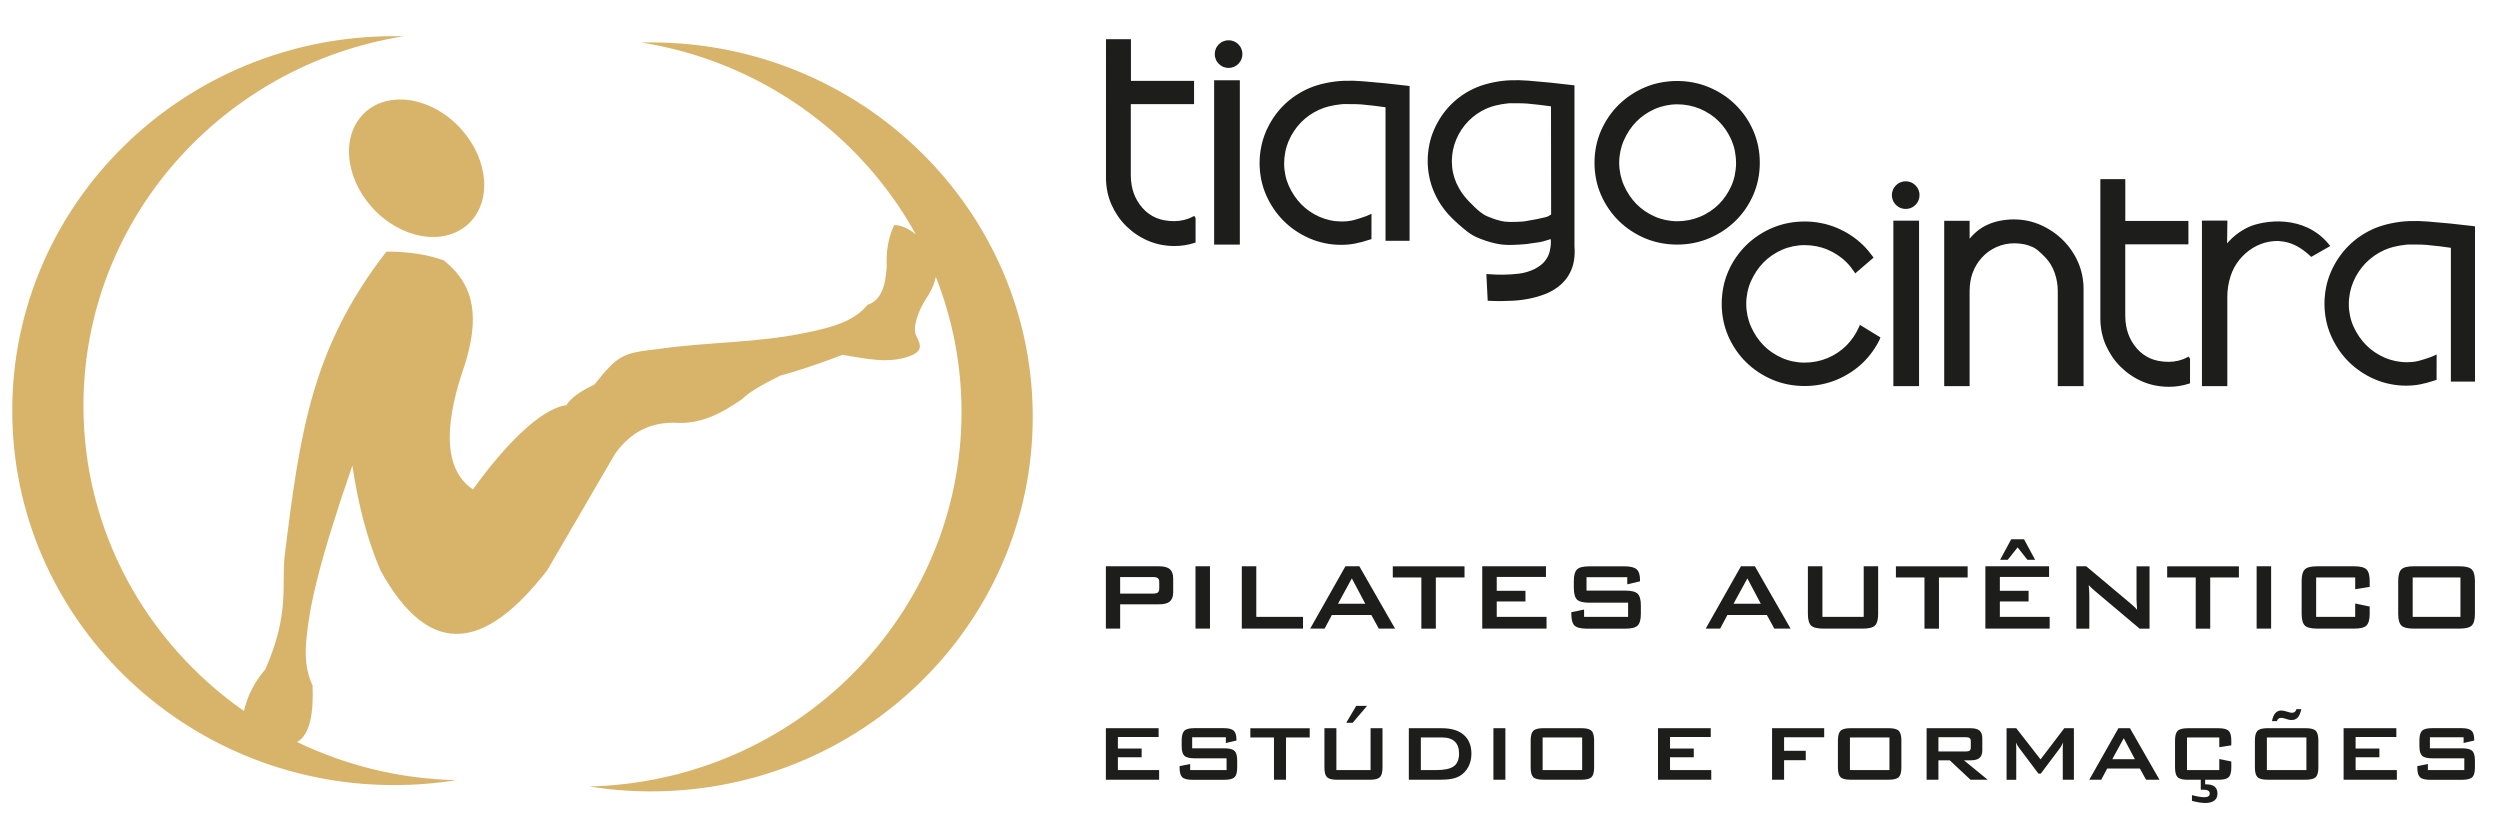
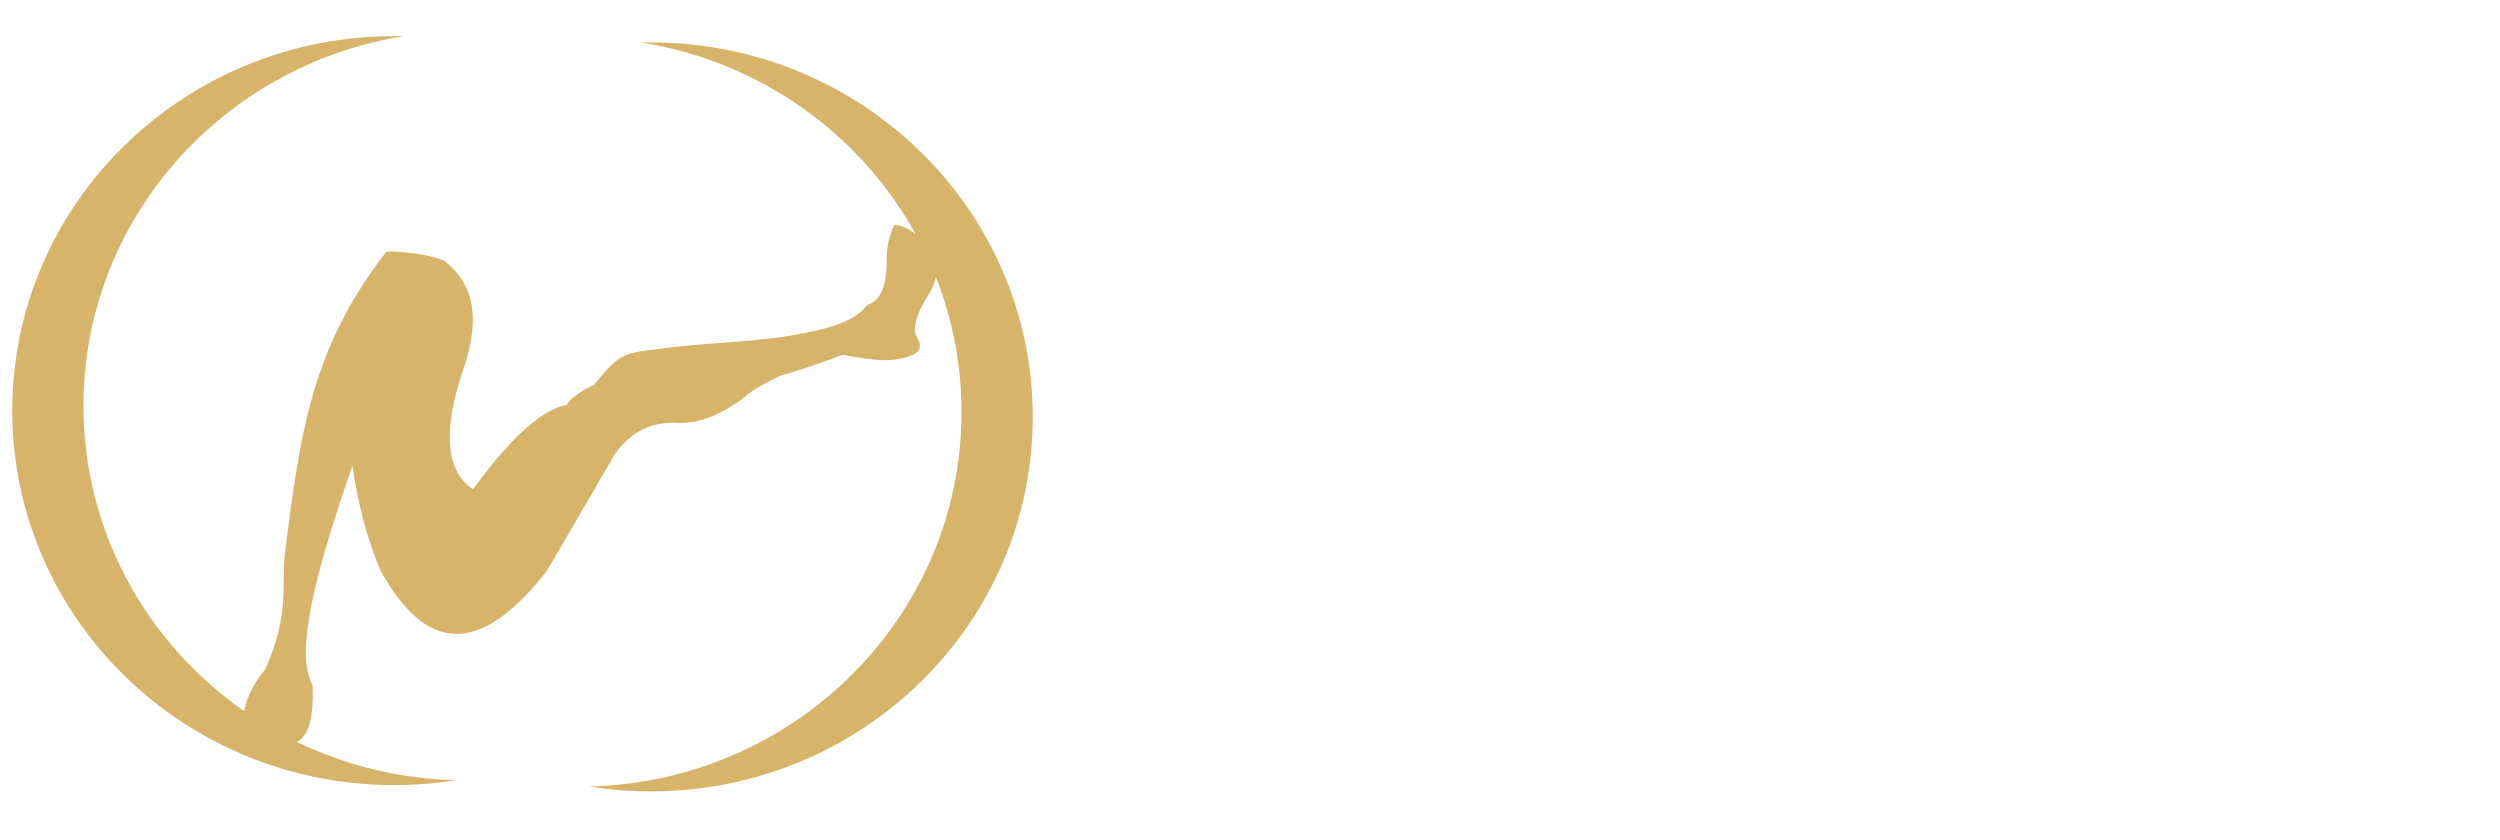
<svg xmlns="http://www.w3.org/2000/svg" viewBox="0 0 595.28 199.98">
  <defs>
    <style>      .cls-1 {        fill: #1d1d1b;      }      .cls-1, .cls-2 {        fill-rule: evenodd;      }      .cls-2 {        fill: #d7b46a;      }    </style>
  </defs>
  <g>
    <g id="Capa_1">
-       <path class="cls-1" d="M374.92,58.91c.07,1,.03,2.01-.12,3-.13.85-.36,1.68-.7,2.47-.35.83-.82,1.59-1.4,2.29-.61.74-1.32,1.38-2.11,1.93-.83.57-1.72,1.05-2.66,1.41-1.21.47-2.46.84-3.73,1.09-1.34.27-2.7.44-4.07.51-1.82.1-3.64.11-5.45.02-.07,0-.14,0-.22-.01-.07,0-.14,0-.22-.01,0-.07,0-.14-.01-.22,0-.07,0-.14-.01-.22-.09-1.8-.18-3.6-.27-5.39,0-.09,0-.18-.01-.27,0-.09,0-.18-.01-.27.09,0,.18.02.27.02.09,0,.18.02.27.02,2.37.2,4.76.16,7.12-.11,1.35-.16,2.65-.54,3.86-1.14.63-.31,1.21-.7,1.73-1.16.45-.39.83-.85,1.14-1.36.32-.53.56-1.11.7-1.71.18-.75.27-1.51.26-2.28,0-.2-.02-.39-.03-.59-.62.2-1.23.39-1.86.56-.28.08-.57.14-.86.18-.71.1-1.42.2-2.13.3-.06,0-.12.02-.18.03-.25.05-.5.08-.75.11-.56.05-1.11.1-1.67.13-.47.03-.93.05-1.4.06-.34.01-.69.02-1.03.02-1.17,0-2.33-.13-3.47-.4-1.44-.34-2.84-.8-4.19-1.39-.82-.36-1.58-.81-2.29-1.36-1.36-1.06-2.66-2.21-3.88-3.43-.85-.85-1.61-1.78-2.29-2.77-.7-1.03-1.3-2.12-1.79-3.26-.5-1.14-.87-2.33-1.12-3.55-.26-1.26-.39-2.54-.39-3.82s.13-2.62.39-3.91c.25-1.22.62-2.41,1.12-3.55.5-1.14,1.1-2.23,1.79-3.26.67-.99,1.44-1.92,2.29-2.77.85-.85,1.78-1.61,2.77-2.28,1.03-.69,2.12-1.28,3.26-1.76.57-.24,1.15-.45,1.75-.63.71-.21,1.43-.4,2.15-.55.71-.15,1.43-.27,2.15-.36.66-.08,1.33-.13,2-.16,1.42-.05,2.85-.02,4.27.09,3.54.28,7.07.63,10.59,1.07.07,0,.14.02.21.03.07,0,.14.02.21.03v38.6h0ZM292.54,9.59c.2,0,.4.02.6.05.21.04.41.1.61.18.42.16.79.41,1.12.73.32.32.57.7.73,1.12.08.2.14.4.18.61.04.2.05.4.05.6s-.02.4-.05.6c-.04.21-.1.41-.18.61-.16.42-.41.79-.73,1.12-.32.32-.7.57-1.12.73-.2.08-.4.14-.61.18-.2.04-.4.05-.6.05s-.4-.02-.6-.05c-.21-.04-.41-.1-.61-.18-.42-.16-.79-.41-1.12-.73-.32-.32-.57-.7-.73-1.12-.08-.2-.14-.4-.18-.61-.04-.2-.05-.4-.05-.6s.02-.4.05-.6c.04-.21.1-.41.18-.61.16-.42.41-.79.73-1.12.32-.32.7-.57,1.12-.73.2-.08.4-.14.61-.18.2-.04.4-.05.6-.05h0ZM419.03,38.75c0,1.35-.13,2.69-.4,4.01-.25,1.25-.64,2.47-1.15,3.64-.51,1.17-1.13,2.29-1.85,3.34-.7,1.03-1.5,1.98-2.39,2.85-.89.87-1.85,1.65-2.89,2.34-1.07.71-2.21,1.31-3.39,1.81-1.19.5-2.42.87-3.68,1.12-1.29.26-2.61.38-3.93.38s-2.69-.13-4.01-.39c-1.25-.25-2.47-.62-3.64-1.11-1.17-.5-2.29-1.1-3.35-1.8-1.04-.69-2-1.47-2.89-2.34-.89-.87-1.68-1.82-2.39-2.85-.72-1.05-1.34-2.17-1.85-3.34-.51-1.17-.9-2.39-1.15-3.64-.27-1.32-.4-2.66-.4-4.01s.13-2.69.4-4.01c.25-1.25.64-2.47,1.15-3.64.51-1.17,1.13-2.29,1.85-3.34.7-1.03,1.5-1.98,2.39-2.85.89-.87,1.85-1.65,2.89-2.34,1.06-.7,2.18-1.31,3.35-1.8,1.17-.5,2.39-.87,3.64-1.11,1.32-.26,2.67-.39,4.01-.39s2.63.13,3.93.38c1.26.25,2.49.62,3.68,1.12,1.19.5,2.32,1.1,3.39,1.81,1.04.68,2,1.47,2.89,2.34.89.87,1.68,1.83,2.39,2.85.72,1.05,1.34,2.17,1.85,3.34.51,1.17.89,2.39,1.15,3.64.27,1.32.4,2.66.4,4.01h0ZM447.64,80.71c-.5,1.04-1.08,2.03-1.75,2.96-.65.92-1.39,1.78-2.19,2.57-.89.88-1.86,1.66-2.91,2.35-1.08.71-2.22,1.32-3.41,1.82-1.19.5-2.43.87-3.7,1.12-1.3.26-2.62.39-3.95.39s-2.7-.13-4.03-.39c-1.25-.25-2.48-.62-3.66-1.12-1.18-.5-2.3-1.1-3.37-1.81-1.04-.69-2.01-1.48-2.9-2.35-.89-.88-1.69-1.83-2.4-2.87-.72-1.06-1.34-2.18-1.86-3.36-.51-1.18-.9-2.4-1.15-3.66-.27-1.33-.4-2.68-.4-4.03s.14-2.7.4-4.03c.25-1.26.64-2.48,1.15-3.66.51-1.18,1.13-2.3,1.86-3.36.71-1.03,1.51-1.99,2.4-2.87.89-.88,1.86-1.66,2.9-2.35,1.06-.71,2.19-1.31,3.37-1.81,1.18-.5,2.4-.87,3.65-1.12,1.33-.26,2.68-.39,4.03-.39s2.65.13,3.95.39c1.27.25,2.5.63,3.69,1.12,1.19.5,2.33,1.1,3.41,1.82,1.04.69,2.01,1.47,2.9,2.35.4.4.79.81,1.15,1.24.36.43.71.87,1.04,1.33.04.06.08.12.13.18.04.06.08.12.13.18-.06.05-.11.1-.17.14-.06.05-.11.1-.17.14-1.2,1.04-2.4,2.07-3.61,3.11-.07.06-.14.12-.21.18-.07.06-.14.12-.21.18-.05-.08-.1-.15-.15-.23-.05-.08-.1-.15-.15-.23-.27-.4-.55-.79-.85-1.16-.3-.37-.63-.73-.97-1.07-.62-.63-1.31-1.18-2.05-1.67-.77-.51-1.59-.95-2.44-1.31-.85-.36-1.74-.62-2.64-.8-.92-.18-1.86-.27-2.8-.27s-1.87.1-2.79.29c-.89.19-1.76.46-2.6.83-.84.37-1.65.82-2.41,1.34-.72.49-1.39,1.06-2,1.68-.61.63-1.17,1.31-1.65,2.04-.51.77-.96,1.58-1.33,2.42-.37.84-.65,1.71-.83,2.6-.19.92-.29,1.85-.29,2.79s.1,1.87.29,2.79c.19.89.46,1.77.83,2.6.37.84.82,1.65,1.33,2.42.49.73,1.04,1.41,1.65,2.04.61.63,1.28,1.19,2,1.68.76.52,1.56.97,2.4,1.34.84.37,1.71.65,2.6.83.92.19,1.85.29,2.79.29s1.88-.09,2.8-.27c.91-.18,1.79-.45,2.65-.8.86-.36,1.67-.79,2.44-1.31.74-.49,1.42-1.05,2.05-1.67.63-.63,1.19-1.31,1.69-2.04.52-.76.96-1.56,1.33-2.4.04-.08.07-.17.11-.25.04-.08.07-.17.11-.25.08.05.16.1.23.14.08.05.16.1.23.14,1.36.83,2.72,1.66,4.07,2.49.06.04.12.08.18.11.06.04.12.08.18.11-.03.06-.06.13-.09.19-.03.06-.06.13-.09.19h0ZM329.92,25.54c-.91-.14-1.82-.26-2.73-.36-1.02-.12-2.04-.23-3.07-.32-.41-.04-.83-.06-1.24-.06-.94-.02-1.89-.02-2.83-.02-.19,0-.38.01-.57.03-1.03.1-2.05.27-3.06.52-.78.19-1.54.45-2.27.78-.82.37-1.6.81-2.34,1.32-.73.51-1.41,1.08-2.03,1.72-.62.64-1.18,1.33-1.67,2.07-.5.75-.93,1.55-1.28,2.39-.35.83-.62,1.69-.79,2.58-.18.91-.27,1.84-.27,2.77s.1,1.85.29,2.76c.18.87.46,1.72.82,2.53.37.82.81,1.61,1.31,2.36.49.72,1.04,1.39,1.64,2.02.61.62,1.27,1.18,1.98,1.67.75.52,1.55.96,2.38,1.33.83.36,1.69.64,2.58.83.91.19,1.83.28,2.76.28.4,0,.79-.02,1.18-.05.37-.03.75-.09,1.11-.16.2-.04.4-.08.59-.14.45-.13.91-.26,1.35-.4.49-.15.97-.32,1.45-.49.23-.08.46-.18.68-.28.11-.05.23-.11.34-.16.11-.05.23-.11.34-.16,0,.13,0,.25,0,.38,0,.13,0,.25,0,.38,0,1.64,0,3.29-.01,4.93,0,.06,0,.11,0,.17,0,.06,0,.11,0,.17-.05.02-.11.04-.16.05-.05.02-.11.04-.16.05-.63.21-1.27.4-1.92.58-.53.14-1.07.27-1.61.37-.55.11-1.1.19-1.65.24-.57.05-1.14.08-1.72.08-1.31,0-2.62-.13-3.91-.4-1.25-.26-2.46-.64-3.63-1.15-1.17-.51-2.28-1.12-3.33-1.83-1.02-.69-1.96-1.47-2.83-2.34-.87-.87-1.65-1.81-2.34-2.83-.71-1.05-1.32-2.17-1.83-3.33-.51-1.17-.89-2.38-1.15-3.63-.26-1.29-.4-2.59-.4-3.91s.13-2.68.4-3.99c.25-1.25.64-2.46,1.14-3.63.51-1.17,1.12-2.28,1.83-3.33.69-1.02,1.47-1.96,2.34-2.83.87-.87,1.82-1.65,2.84-2.33,1.05-.7,2.17-1.31,3.33-1.8.58-.25,1.18-.46,1.78-.65.73-.22,1.46-.41,2.2-.56.73-.15,1.46-.27,2.2-.36.68-.08,1.36-.14,2.04-.16,1.46-.05,2.91-.02,4.36.1,3.62.28,7.23.65,10.84,1.09.07,0,.14.02.21.03.07,0,.14.02.21.03v36.85h-5.73v-31.75h0ZM583.55,59c-.91-.14-1.83-.26-2.74-.37-1.03-.12-2.05-.23-3.08-.32-.41-.04-.83-.06-1.25-.07-.95-.02-1.89-.02-2.84-.02-.19,0-.38.01-.57.03-1.04.1-2.06.28-3.07.52-.78.19-1.55.45-2.28.78-.82.37-1.61.81-2.35,1.33-.73.51-1.41,1.09-2.04,1.72-.62.64-1.18,1.33-1.68,2.07-.5.76-.93,1.56-1.29,2.4-.35.83-.62,1.7-.8,2.58-.18.92-.28,1.84-.28,2.78s.1,1.86.29,2.77c.18.87.46,1.73.83,2.54.37.83.81,1.62,1.32,2.37.49.72,1.04,1.4,1.65,2.02.61.62,1.27,1.18,1.99,1.67.75.52,1.55.96,2.39,1.33.83.37,1.7.64,2.59.83.91.19,1.84.29,2.77.29.4,0,.79-.02,1.19-.05.38-.03.75-.09,1.12-.16.2-.04.4-.09.6-.14.46-.13.91-.26,1.36-.4.49-.15.97-.32,1.45-.49.23-.08.46-.18.68-.29.11-.05.23-.11.34-.16.11-.05.23-.11.34-.16,0,.13,0,.25,0,.38,0,.13,0,.25,0,.38,0,1.65,0,3.3-.01,4.95,0,.06,0,.11,0,.17,0,.06,0,.11,0,.17-.05.02-.11.04-.16.05-.05.02-.11.04-.16.05-.64.21-1.28.41-1.92.58-.53.14-1.07.27-1.62.38-.55.11-1.1.19-1.65.24-.57.05-1.15.08-1.72.08-1.32,0-2.63-.13-3.92-.4-1.25-.26-2.47-.64-3.64-1.15-1.17-.51-2.29-1.12-3.34-1.84-1.02-.69-1.97-1.47-2.84-2.34-.87-.87-1.65-1.82-2.34-2.84-.71-1.06-1.33-2.17-1.84-3.34-.51-1.17-.9-2.39-1.15-3.64-.26-1.29-.4-2.6-.4-3.92s.13-2.69.4-4.01c.25-1.25.64-2.47,1.15-3.64.51-1.17,1.12-2.29,1.84-3.34.69-1.02,1.47-1.97,2.35-2.84.87-.87,1.82-1.65,2.84-2.34,1.06-.71,2.17-1.31,3.34-1.81.58-.25,1.18-.46,1.79-.65.73-.22,1.46-.41,2.21-.56.73-.15,1.47-.27,2.21-.37.68-.08,1.36-.14,2.05-.16,1.46-.05,2.92-.02,4.38.1,3.63.28,7.26.65,10.87,1.09.07,0,.14.02.21.03s.14.02.21.03v36.97h-5.75v-31.86h0ZM289.1,57.77V19.11h6.12v39.13h-6.12v-.48h0ZM450.83,91.46v-38.92h6.12v39.4h-6.12v-.48h0ZM269.26,24.8v16.96c0,.76.06,1.52.19,2.28.11.67.28,1.33.51,1.97.23.64.52,1.25.86,1.83.35.6.76,1.16,1.22,1.68.45.52.96.98,1.52,1.38.54.39,1.12.72,1.73.97.62.26,1.26.45,1.92.57.78.14,1.57.22,2.36.22s1.55-.09,2.31-.27c.72-.17,1.42-.43,2.08-.78.07-.03.13-.07.2-.1.07-.03.13-.07.2-.1.04.06.08.12.12.19.04.06.08.12.12.19,0,0,0,.01,0,.02.01.02.02.04.04.06.01.02.02.04.04.06v5.83c-.06.02-.11.04-.17.05-.06.02-.11.04-.17.05-.75.24-1.52.42-2.29.54-.79.12-1.58.18-2.38.18-1.12,0-2.24-.11-3.34-.33-1.04-.21-2.05-.53-3.02-.95-.97-.42-1.9-.93-2.77-1.52-.86-.58-1.66-1.24-2.4-1.97-.74-.73-1.4-1.53-1.98-2.39-.59-.87-1.1-1.79-1.53-2.76-.42-.97-.74-1.97-.95-3.01-.22-1.1-.33-2.21-.33-3.33V9.34h5.94v9.91h15.03v5.55h-15.03ZM506.05,58.16v17.04c0,.77.06,1.53.19,2.29.11.67.28,1.33.51,1.98.23.64.52,1.26.86,1.84.35.6.76,1.17,1.22,1.69.45.52.96.98,1.52,1.39.54.39,1.12.72,1.73.98.62.26,1.26.45,1.92.57.78.14,1.56.22,2.36.22s1.55-.09,2.31-.27c.72-.17,1.42-.43,2.08-.78.07-.03.13-.07.2-.1.07-.03.13-.07.2-.1.04.06.08.12.12.19.04.06.08.12.12.19,0,0,0,.01,0,.02.01.02.02.04.04.06.01.02.02.04.04.06v5.85c-.06.02-.11.04-.17.05-.06.02-.11.04-.17.05-.75.24-1.52.42-2.3.54-.79.12-1.58.18-2.38.18-1.12,0-2.24-.11-3.35-.33-1.04-.21-2.05-.53-3.02-.95-.97-.42-1.9-.93-2.77-1.53-.86-.58-1.66-1.25-2.4-1.98-.74-.74-1.4-1.54-1.98-2.4-.59-.88-1.1-1.8-1.53-2.77-.42-.97-.74-1.98-.95-3.02-.22-1.1-.33-2.22-.33-3.35v-33.11h5.94v9.95h15.03v5.57h-15.03ZM530.28,57.98c.14-.17.29-.34.44-.51.51-.55,1.06-1.06,1.65-1.53.49-.39,1.01-.75,1.54-1.07.5-.31,1.03-.59,1.56-.83.49-.22.99-.41,1.51-.56.68-.19,1.36-.35,2.06-.47.83-.14,1.67-.23,2.51-.27.82-.04,1.64-.02,2.46.05.98.08,1.95.25,2.91.5.88.23,1.74.54,2.57.93.96.45,1.87,1.01,2.71,1.66.85.67,1.62,1.42,2.3,2.26.06.07.12.15.18.22.06.07.12.15.18.22-.08.05-.16.09-.25.14-.08.05-.16.09-.25.14-1.24.71-2.49,1.42-3.73,2.13-.05.03-.1.06-.15.09-.05.03-.1.06-.15.09-.04-.04-.09-.08-.13-.12-.04-.04-.09-.08-.13-.12-.78-.75-1.64-1.41-2.56-1.98-.77-.47-1.59-.85-2.45-1.12-.76-.24-1.54-.38-2.34-.43-.8-.05-1.59,0-2.38.14-1.37.25-2.67.74-3.86,1.46-1.25.76-2.35,1.73-3.27,2.87-.92,1.14-1.62,2.43-2.07,3.83-.53,1.61-.79,3.29-.79,4.99v21.24h-6.04v-39.41h6.05c0,.08,0,.16,0,.24,0,.08,0,.16,0,.24-.02,1.66-.04,3.31-.06,4.97h0ZM468.95,56.86c.5-.6,1.05-1.16,1.65-1.67.78-.67,1.64-1.22,2.58-1.65.93-.43,1.91-.75,2.91-.95,1.13-.23,2.27-.35,3.42-.35s2.23.12,3.33.34c1.06.22,2.1.56,3.09,1,.99.44,1.94.97,2.84,1.58.87.59,1.69,1.27,2.44,2.01.75.74,1.43,1.55,2.03,2.43.61.88,1.13,1.82,1.56,2.8.43.98.76,2,.98,3.05.22,1.08.34,2.18.34,3.29v23.2h-6.14v-22.64c0-.74-.06-1.48-.19-2.21-.12-.71-.3-1.41-.54-2.1-.24-.68-.54-1.33-.9-1.94-.33-.56-.72-1.09-1.16-1.57-.63-.69-1.31-1.33-2.03-1.93-.35-.29-.74-.54-1.16-.73-.63-.29-1.3-.51-1.98-.65-.79-.16-1.59-.24-2.39-.24-1.49,0-2.94.31-4.3.92-1.34.6-2.53,1.47-3.5,2.57-.47.53-.89,1.1-1.25,1.71-.35.59-.65,1.21-.88,1.86-.24.65-.41,1.32-.52,2-.13.76-.19,1.53-.19,2.31v22.64h-6.05v-39.36h6.05v4.29h0ZM453.77,43.17c.2,0,.4.02.6.05.21.04.41.1.61.18.42.16.79.41,1.12.73.32.32.57.7.73,1.12.08.2.14.4.18.61.04.2.05.4.05.6s-.02.4-.05.6c-.04.21-.1.41-.18.61-.16.42-.41.79-.73,1.12-.32.32-.7.57-1.12.73-.2.08-.4.14-.61.18-.2.04-.4.05-.6.05s-.4-.02-.6-.05c-.21-.04-.41-.1-.61-.18-.42-.16-.79-.41-1.12-.73-.32-.32-.57-.7-.73-1.12-.08-.2-.14-.4-.18-.61-.04-.2-.05-.4-.05-.6s.02-.4.05-.6c.04-.21.1-.41.18-.61.16-.42.41-.79.73-1.12.32-.32.7-.57,1.12-.73.2-.08.4-.14.61-.18.2-.04.4-.05.6-.05h0ZM369.29,25.32c-.89-.13-1.77-.25-2.66-.35-1-.12-2-.22-3-.31-.4-.04-.81-.06-1.21-.06-.92-.02-1.84-.02-2.76-.02-.19,0-.37.01-.56.03-1.01.1-2.01.27-2.99.51-.76.19-1.5.44-2.22.76-.8.36-1.56.79-2.28,1.29-.71.5-1.38,1.06-1.98,1.68-.61.62-1.15,1.3-1.63,2.02-.49.74-.91,1.52-1.25,2.33-.34.81-.6,1.65-.78,2.52-.18.89-.27,1.8-.27,2.7s.09,1.81.28,2.69c.18.85.45,1.68.8,2.47.36.8.79,1.57,1.28,2.3.48.7,1.01,1.36,1.61,1.97.48.5.97.99,1.47,1.47.2.19.4.38.61.57.43.38.88.73,1.35,1.05.31.21.63.39.97.54,1.03.45,2.09.82,3.18,1.09.76.19,1.53.28,2.32.28.91,0,1.82-.03,2.73-.08.36-.02.72-.06,1.08-.13.87-.16,1.73-.31,2.6-.47.71-.14,1.41-.3,2.11-.47.19-.05.37-.11.54-.19.24-.15.47-.29.71-.44,0-8.58-.02-17.16-.03-25.75h0ZM413.37,38.75c0-.96-.1-1.92-.29-2.86-.18-.89-.46-1.76-.82-2.59-.37-.84-.81-1.64-1.33-2.4-.5-.73-1.06-1.41-1.68-2.03-.62-.62-1.3-1.18-2.03-1.66-.77-.51-1.58-.94-2.43-1.3-.85-.35-1.73-.62-2.63-.8-.92-.18-1.85-.27-2.78-.27s-1.86.1-2.77.29c-.89.19-1.76.46-2.59.83-.84.37-1.64.81-2.39,1.33-.72.49-1.38,1.05-1.99,1.67-.61.62-1.16,1.3-1.65,2.03-.51.76-.95,1.57-1.32,2.41-.37.83-.64,1.7-.83,2.59-.19.91-.29,1.84-.29,2.77s.1,1.86.29,2.77c.19.89.46,1.76.83,2.59.37.84.81,1.65,1.32,2.41.49.73,1.04,1.4,1.65,2.03.61.62,1.27,1.18,1.99,1.67.75.52,1.55.96,2.39,1.33.83.37,1.7.64,2.59.83.91.19,1.84.29,2.77.29s1.87-.09,2.78-.27c.9-.18,1.78-.45,2.63-.8.85-.35,1.66-.79,2.43-1.3.73-.49,1.41-1.04,2.04-1.66.62-.62,1.19-1.3,1.68-2.03.52-.76.96-1.56,1.33-2.4.37-.83.64-1.7.82-2.59.19-.94.29-1.9.29-2.86h0Z" />
-       <path class="cls-2" d="M86.14,27.55c5.2-5.83,15.27-4.95,22.48,1.96,7.21,6.91,8.84,17.23,3.64,23.06-5.2,5.83-15.27,4.95-22.48-1.96-7.21-6.91-8.84-17.23-3.64-23.06h0Z" />
+       <path class="cls-2" d="M86.14,27.55h0Z" />
      <path class="cls-2" d="M93.85,8.61c.75,0,1.49,0,2.23.03C52.87,15.55,19.87,52.32,19.87,96.64c0,29.97,15.09,56.49,38.22,72.66.86-3.79,2.63-7.05,5.09-9.93,5.78-13.16,3.88-19.73,4.57-26.71,3.72-30.35,6.63-49.98,24.25-72.74,4.94-.05,9.75.65,13.71,2.11,7.62,6.07,8.36,14,4.92,24.95-4.18,11.99-5.92,24.24,1.99,29.56,7.5-10.45,16.06-19.22,22.26-20.07.98-1.64,3.21-3.28,6.68-4.92,5.52-6.96,6.7-7.52,15.11-8.43,11.56-1.71,23.43-1.42,35.14-3.87,6.37-1.27,11.71-2.82,14.76-6.68,3.16-.94,4.32-4.46,4.57-9.14-.14-3.28.24-6.56,1.76-9.84,1.72,0,3.44.83,5.17,2.22-13.14-23.85-37.04-41.17-65.32-45.68.74-.02,1.48-.03,2.23-.03,50.21,0,90.93,39.93,90.93,89.17s-40.72,89.17-90.93,89.17c-5.02,0-9.93-.41-14.73-1.17,49.18-1.16,88.7-40.64,88.7-89.15,0-11.36-2.17-22.22-6.12-32.21-.33,1.72-1.15,3.54-2.55,5.59-1.74,2.81-3.07,6.71-2.11,8.43.99,2.15,2.11,3.92-2.81,5.27-4.5,1.14-8.13.39-14.76-.7-5.06,1.93-10.58,3.83-14.76,4.92-3.31,1.69-7.03,3.52-9.14,5.62-4.76,3.28-9.73,6.09-16.17,5.62-5.46-.07-10.25,2.05-14.06,7.38-5.39,9.25-10.78,18.51-16.17,27.76-14.18,18.25-27.61,22.03-39.71,0-3.36-7.86-5.39-16.26-6.68-24.95-8.2,23.73-10.19,33.68-10.89,40.77-.5,4.45-.17,8.39,1.41,11.6.27,6.92-.7,11.82-3.7,13.46,11.46,5.53,24.29,8.77,37.85,9.09-4.8.77-9.71,1.17-14.73,1.17-50.21,0-90.93-39.93-90.93-89.17S43.64,8.61,93.85,8.61h0Z" />
-       <path class="cls-1" d="M274.47,137.41h-7.75v3.93h7.75c.6,0,1-.08,1.22-.25.22-.18.34-.49.34-.93v-1.59c0-.43-.11-.73-.34-.9-.22-.18-.62-.27-1.22-.27h0ZM263.32,149.68v-14.84h12.68c1.18,0,2.03.23,2.55.69.53.45.8,1.18.8,2.19v3.31c0,1-.27,1.73-.8,2.19-.52.45-1.37.67-2.55.67h-9.28v5.78h-3.39ZM284.66,149.68v-14.84h3.45v14.84h-3.45ZM295.69,149.68v-14.84h3.45v12.04h11.12v2.79h-14.57ZM318.6,143.76h6.49c-1.07-2.01-2.13-4.02-3.2-6.04-1.1,2.01-2.2,4.02-3.3,6.04h0ZM311.97,149.68c2.8-4.95,5.59-9.89,8.39-14.84h3.32c2.83,4.95,5.67,9.89,8.5,14.84h-3.87c-.59-1.08-1.19-2.16-1.78-3.24h-9.4c-.57,1.08-1.15,2.16-1.72,3.24h-3.44ZM341.89,137.5v12.19h-3.45v-12.19h-6.8v-2.65h17.08v2.65h-6.83ZM352.94,149.68v-14.84h15.17v2.53h-11.72v3.31h6.84v2.53h-6.84v3.68h11.86v2.79h-15.31ZM387.47,137.44h-9.7v3.19h9.24c1.45,0,2.43.25,2.93.74.51.5.77,1.42.77,2.77v2.04c0,1.35-.26,2.27-.77,2.77-.5.5-1.48.74-2.93.74h-9.16c-1.45,0-2.43-.25-2.94-.74-.5-.5-.76-1.42-.76-2.77v-.41c1.01-.21,2.03-.42,3.04-.63v1.75h10.48v-3.38h-9.24c-1.44,0-2.41-.25-2.92-.74-.5-.5-.76-1.42-.76-2.77v-1.64c0-1.35.25-2.27.76-2.77.5-.5,1.48-.74,2.92-.74h8.41c1.39,0,2.35.24,2.87.72.53.48.8,1.32.8,2.54v.31c-1.01.24-2.03.48-3.04.72v-1.68h0ZM412.78,143.76h6.49c-1.07-2.01-2.13-4.02-3.2-6.04-1.1,2.01-2.2,4.02-3.3,6.04h0ZM406.15,149.68c2.8-4.95,5.59-9.89,8.39-14.84h3.32c2.83,4.95,5.67,9.89,8.5,14.84h-3.87c-.59-1.08-1.19-2.16-1.78-3.24h-9.4c-.58,1.08-1.15,2.16-1.72,3.24h-3.44ZM433.94,134.84v12.04h9.83v-12.04h3.44v11.33c0,1.36-.25,2.28-.76,2.78-.5.49-1.48.73-2.92.73h-9.37c-1.43,0-2.4-.24-2.92-.73-.5-.5-.76-1.42-.76-2.78v-11.33h3.45ZM461.69,137.5v12.19h-3.45v-12.19h-6.8v-2.65h17.08v2.65h-6.83ZM472.74,149.68v-14.84h15.17v2.53h-11.72v3.31h6.84v2.53h-6.84v3.68h11.86v2.79h-15.31ZM476.25,133.3c.88-1.63,1.76-3.26,2.64-4.89h3.06c.88,1.63,1.76,3.26,2.64,4.89h-1.84c-.78-.99-1.55-1.97-2.33-2.96-.79.99-1.57,1.97-2.36,2.96h-1.81ZM494.4,149.68v-14.84h2.36c3.48,2.92,6.96,5.83,10.43,8.75.36.29.67.57.94.83.27.25.52.51.74.79-.06-.83-.09-1.42-.11-1.77-.02-.35-.03-.61-.03-.8v-7.79h3.1v14.84h-2.36c-3.63-3.06-7.25-6.11-10.88-9.17-.26-.23-.49-.44-.69-.63-.2-.19-.38-.38-.55-.58.05.46.08.89.1,1.31.03.4.04.75.04,1.05v8.02h-3.1ZM526.28,137.5v12.19h-3.45v-12.19h-6.8v-2.65h17.08v2.65h-6.83ZM537.33,149.68v-14.84h3.45v14.84h-3.45ZM560.8,137.5h-9.3v9.39h9.3v-3.19c1.15.24,2.3.48,3.45.72v1.75c0,1.36-.26,2.28-.77,2.78-.5.49-1.47.73-2.9.73h-8.85c-1.44,0-2.41-.24-2.92-.73-.5-.5-.76-1.42-.76-2.78v-7.82c0-1.35.25-2.27.76-2.77.5-.5,1.48-.74,2.92-.74h8.85c1.43,0,2.4.25,2.9.74.51.5.77,1.42.77,2.77v1.4c-1.15.18-2.3.36-3.45.55v-2.81h0ZM571.04,138.35c0-1.35.25-2.27.76-2.77.5-.5,1.48-.74,2.92-.74h10.91c1.44,0,2.41.25,2.92.74.5.5.76,1.42.76,2.77v7.82c0,1.36-.25,2.28-.76,2.78-.5.49-1.48.73-2.92.73h-10.91c-1.44,0-2.41-.24-2.92-.73-.5-.5-.76-1.42-.76-2.78v-7.82h0ZM574.49,146.89h11.37v-9.39h-11.37v9.39h0ZM263.32,185.67v-12.27h12.56v2.09h-9.7v2.74h5.66v2.09h-5.66v3.04h9.82v2.31h-12.67ZM291.9,175.55h-8.03v2.63h7.65c1.2,0,2.01.21,2.43.62.43.41.64,1.17.64,2.29v1.68c0,1.11-.21,1.88-.64,2.29-.42.41-1.23.62-2.43.62h-7.58c-1.2,0-2.01-.21-2.44-.62-.42-.41-.63-1.17-.63-2.29v-.34c.84-.17,1.68-.35,2.52-.52v1.45h8.67v-2.8h-7.65c-1.19,0-2-.21-2.41-.62-.42-.41-.63-1.17-.63-2.29v-1.36c0-1.11.21-1.88.63-2.29.42-.41,1.22-.62,2.41-.62h6.96c1.15,0,1.95.2,2.38.59.44.39.66,1.09.66,2.1v.26c-.84.2-1.68.39-2.52.59v-1.39h0ZM306.21,175.6v10.07h-2.86v-10.07h-5.63v-2.19h14.14v2.19h-5.65ZM318.21,173.4v9.96h8.14v-9.96h2.84v9.37c0,1.12-.21,1.89-.63,2.3-.42.4-1.22.6-2.41.6h-7.75c-1.18,0-1.99-.2-2.41-.6-.42-.41-.63-1.18-.63-2.3v-9.37h2.85ZM320.56,172.1c.79-1.34,1.58-2.68,2.37-4.02h2.58c-1.14,1.34-2.28,2.68-3.42,4.02h-1.52ZM338.32,183.36h3.69c1.97,0,3.36-.31,4.18-.92.82-.61,1.23-1.62,1.23-3.03,0-1.25-.34-2.2-1.02-2.84-.68-.65-1.69-.97-3.02-.97h-5.06v7.76h0ZM335.46,185.67v-12.27h7.89c2.25,0,3.98.53,5.19,1.58,1.21,1.05,1.82,2.55,1.82,4.48,0,1.15-.24,2.18-.71,3.1-.47.91-1.14,1.63-2,2.16-.53.33-1.2.58-2,.73-.79.15-1.8.22-3.04.22h-7.16ZM355.6,185.67v-12.27h2.85v12.27h-2.85ZM364.47,176.3c0-1.11.21-1.88.63-2.29.42-.41,1.22-.62,2.41-.62h9.03c1.19,0,2,.2,2.41.62.42.41.63,1.17.63,2.29v6.46c0,1.12-.21,1.89-.63,2.3-.42.4-1.22.6-2.41.6h-9.03c-1.19,0-2-.2-2.41-.6-.42-.41-.63-1.18-.63-2.3v-6.46h0ZM367.32,183.36h9.41v-7.76h-9.41v7.76h0ZM394.79,185.67v-12.27h12.56v2.09h-9.7v2.74h5.66v2.09h-5.66v3.04h9.82v2.31h-12.67ZM421.95,185.67v-12.27h12.41v2.15h-9.55v3.23h5.16v2.24h-5.16v4.65h-2.86ZM437.63,176.3c0-1.11.21-1.88.63-2.29.42-.41,1.22-.62,2.41-.62h9.03c1.19,0,2,.2,2.41.62.42.41.63,1.17.63,2.29v6.46c0,1.12-.21,1.89-.63,2.3-.42.4-1.22.6-2.41.6h-9.03c-1.19,0-2-.2-2.41-.6-.42-.41-.63-1.18-.63-2.3v-6.46h0ZM440.49,183.36h9.41v-7.76h-9.41v7.76h0ZM467.98,175.53h-6.42v3.41h6.42c.5,0,.83-.07,1.01-.21.19-.15.28-.4.28-.77v-1.47c0-.36-.09-.6-.28-.74-.18-.15-.51-.22-1.01-.22h0ZM458.75,185.67v-12.27h10.49c.97,0,1.68.19,2.11.57.44.37.66.97.66,1.81v2.88c0,.83-.22,1.43-.66,1.81-.43.38-1.14.57-2.11.57h-1.6c1.89,1.54,3.78,3.09,5.66,4.63h-4.1c-1.65-1.54-3.3-3.09-4.94-4.63h-2.7v4.63h-2.81ZM477.79,185.67v-12.27h2.31c1.93,2.47,3.85,4.94,5.78,7.42,1.88-2.47,3.77-4.94,5.65-7.42h2.29v12.27h-2.65v-7.58c0-.15,0-.33.02-.56.02-.22.05-.48.08-.75-.15.32-.29.58-.41.79-.12.2-.22.37-.31.5-1.54,2.04-3.07,4.09-4.61,6.13h-.57c-1.54-2.05-3.08-4.1-4.62-6.15-.17-.23-.32-.45-.44-.65-.12-.21-.21-.41-.29-.6.02.26.04.49.05.7.02.21.02.41.02.6v7.58h-2.31ZM502.97,180.77h5.37c-.88-1.66-1.76-3.33-2.65-4.99-.91,1.66-1.82,3.33-2.73,4.99h0ZM497.48,185.67c2.31-4.09,4.63-8.18,6.94-12.27h2.75c2.34,4.09,4.69,8.18,7.03,12.27h-3.2c-.49-.89-.98-1.79-1.47-2.68h-7.78c-.48.89-.95,1.79-1.43,2.68h-2.84ZM528.44,175.6h-7.69v7.76h7.69v-2.63c.95.2,1.9.39,2.86.59v1.45c0,1.12-.21,1.89-.64,2.3-.42.4-1.22.6-2.4.6h-7.32c-1.19,0-2-.2-2.41-.6-.42-.41-.63-1.18-.63-2.3v-6.46c0-1.11.21-1.88.63-2.29.42-.41,1.22-.62,2.41-.62h7.32c1.18,0,1.98.2,2.4.62.43.41.64,1.17.64,2.29v1.16c-.95.15-1.9.3-2.86.45v-2.32h0ZM521.93,190.71v-1.38c.63.17,1.2.29,1.69.37.5.09.93.13,1.28.13.41,0,.72-.07.93-.22.22-.15.33-.36.33-.65,0-.32-.13-.56-.39-.71-.26-.15-.68-.22-1.27-.22-.05,0-.12,0-.23.01-.11,0-.19.01-.24.01v-2.38h1.04v1.09h.19c.93,0,1.62.18,2.07.55.45.37.67.94.67,1.69,0,.7-.25,1.25-.75,1.62-.5.39-1.22.58-2.15.58-.42,0-.9-.04-1.44-.13-.54-.09-1.11-.21-1.72-.37h0ZM536.92,176.3c0-1.11.21-1.88.63-2.29.42-.41,1.22-.62,2.41-.62h9.03c1.19,0,2,.2,2.41.62.42.41.63,1.17.63,2.29v6.46c0,1.12-.21,1.89-.63,2.3-.42.4-1.22.6-2.41.6h-9.03c-1.19,0-2-.2-2.41-.6-.42-.41-.63-1.18-.63-2.3v-6.46h0ZM539.77,183.36h9.41v-7.76h-9.41v7.76h0ZM547.97,168.82c-.18.91-.45,1.58-.82,2-.37.42-.87.63-1.49.63-.12,0-.24,0-.38-.02-.13-.02-.27-.06-.43-.1-.32-.09-.64-.19-.96-.28-.16-.05-.3-.08-.42-.09-.11-.02-.22-.02-.32-.02-.26,0-.46.07-.63.2-.16.12-.29.32-.37.58h-1.16c.15-.85.41-1.49.78-1.9.37-.43.85-.64,1.45-.64.15,0,.3.02.46.05.16.02.33.06.51.12.34.1.69.19,1.03.29.09.02.19.04.28.06.1,0,.21.01.31.01.25,0,.46-.07.63-.22.18-.15.3-.36.37-.64h1.16ZM558.04,185.67v-12.27h12.56v2.09h-9.7v2.74h5.66v2.09h-5.66v3.04h9.82v2.31h-12.67ZM586.62,175.55h-8.03v2.63h7.65c1.2,0,2.01.21,2.43.62.43.41.64,1.17.64,2.29v1.68c0,1.11-.21,1.88-.64,2.29-.42.41-1.23.62-2.43.62h-7.58c-1.2,0-2.01-.21-2.44-.62-.42-.41-.63-1.17-.63-2.29v-.34c.84-.17,1.68-.35,2.52-.52v1.45h8.67v-2.8h-7.65c-1.19,0-2-.21-2.41-.62-.42-.41-.63-1.17-.63-2.29v-1.36c0-1.11.21-1.88.63-2.29.42-.41,1.22-.62,2.41-.62h6.96c1.15,0,1.95.2,2.38.59.44.39.66,1.09.66,2.1v.26c-.84.2-1.68.39-2.52.59v-1.39h0Z" />
    </g>
  </g>
</svg>